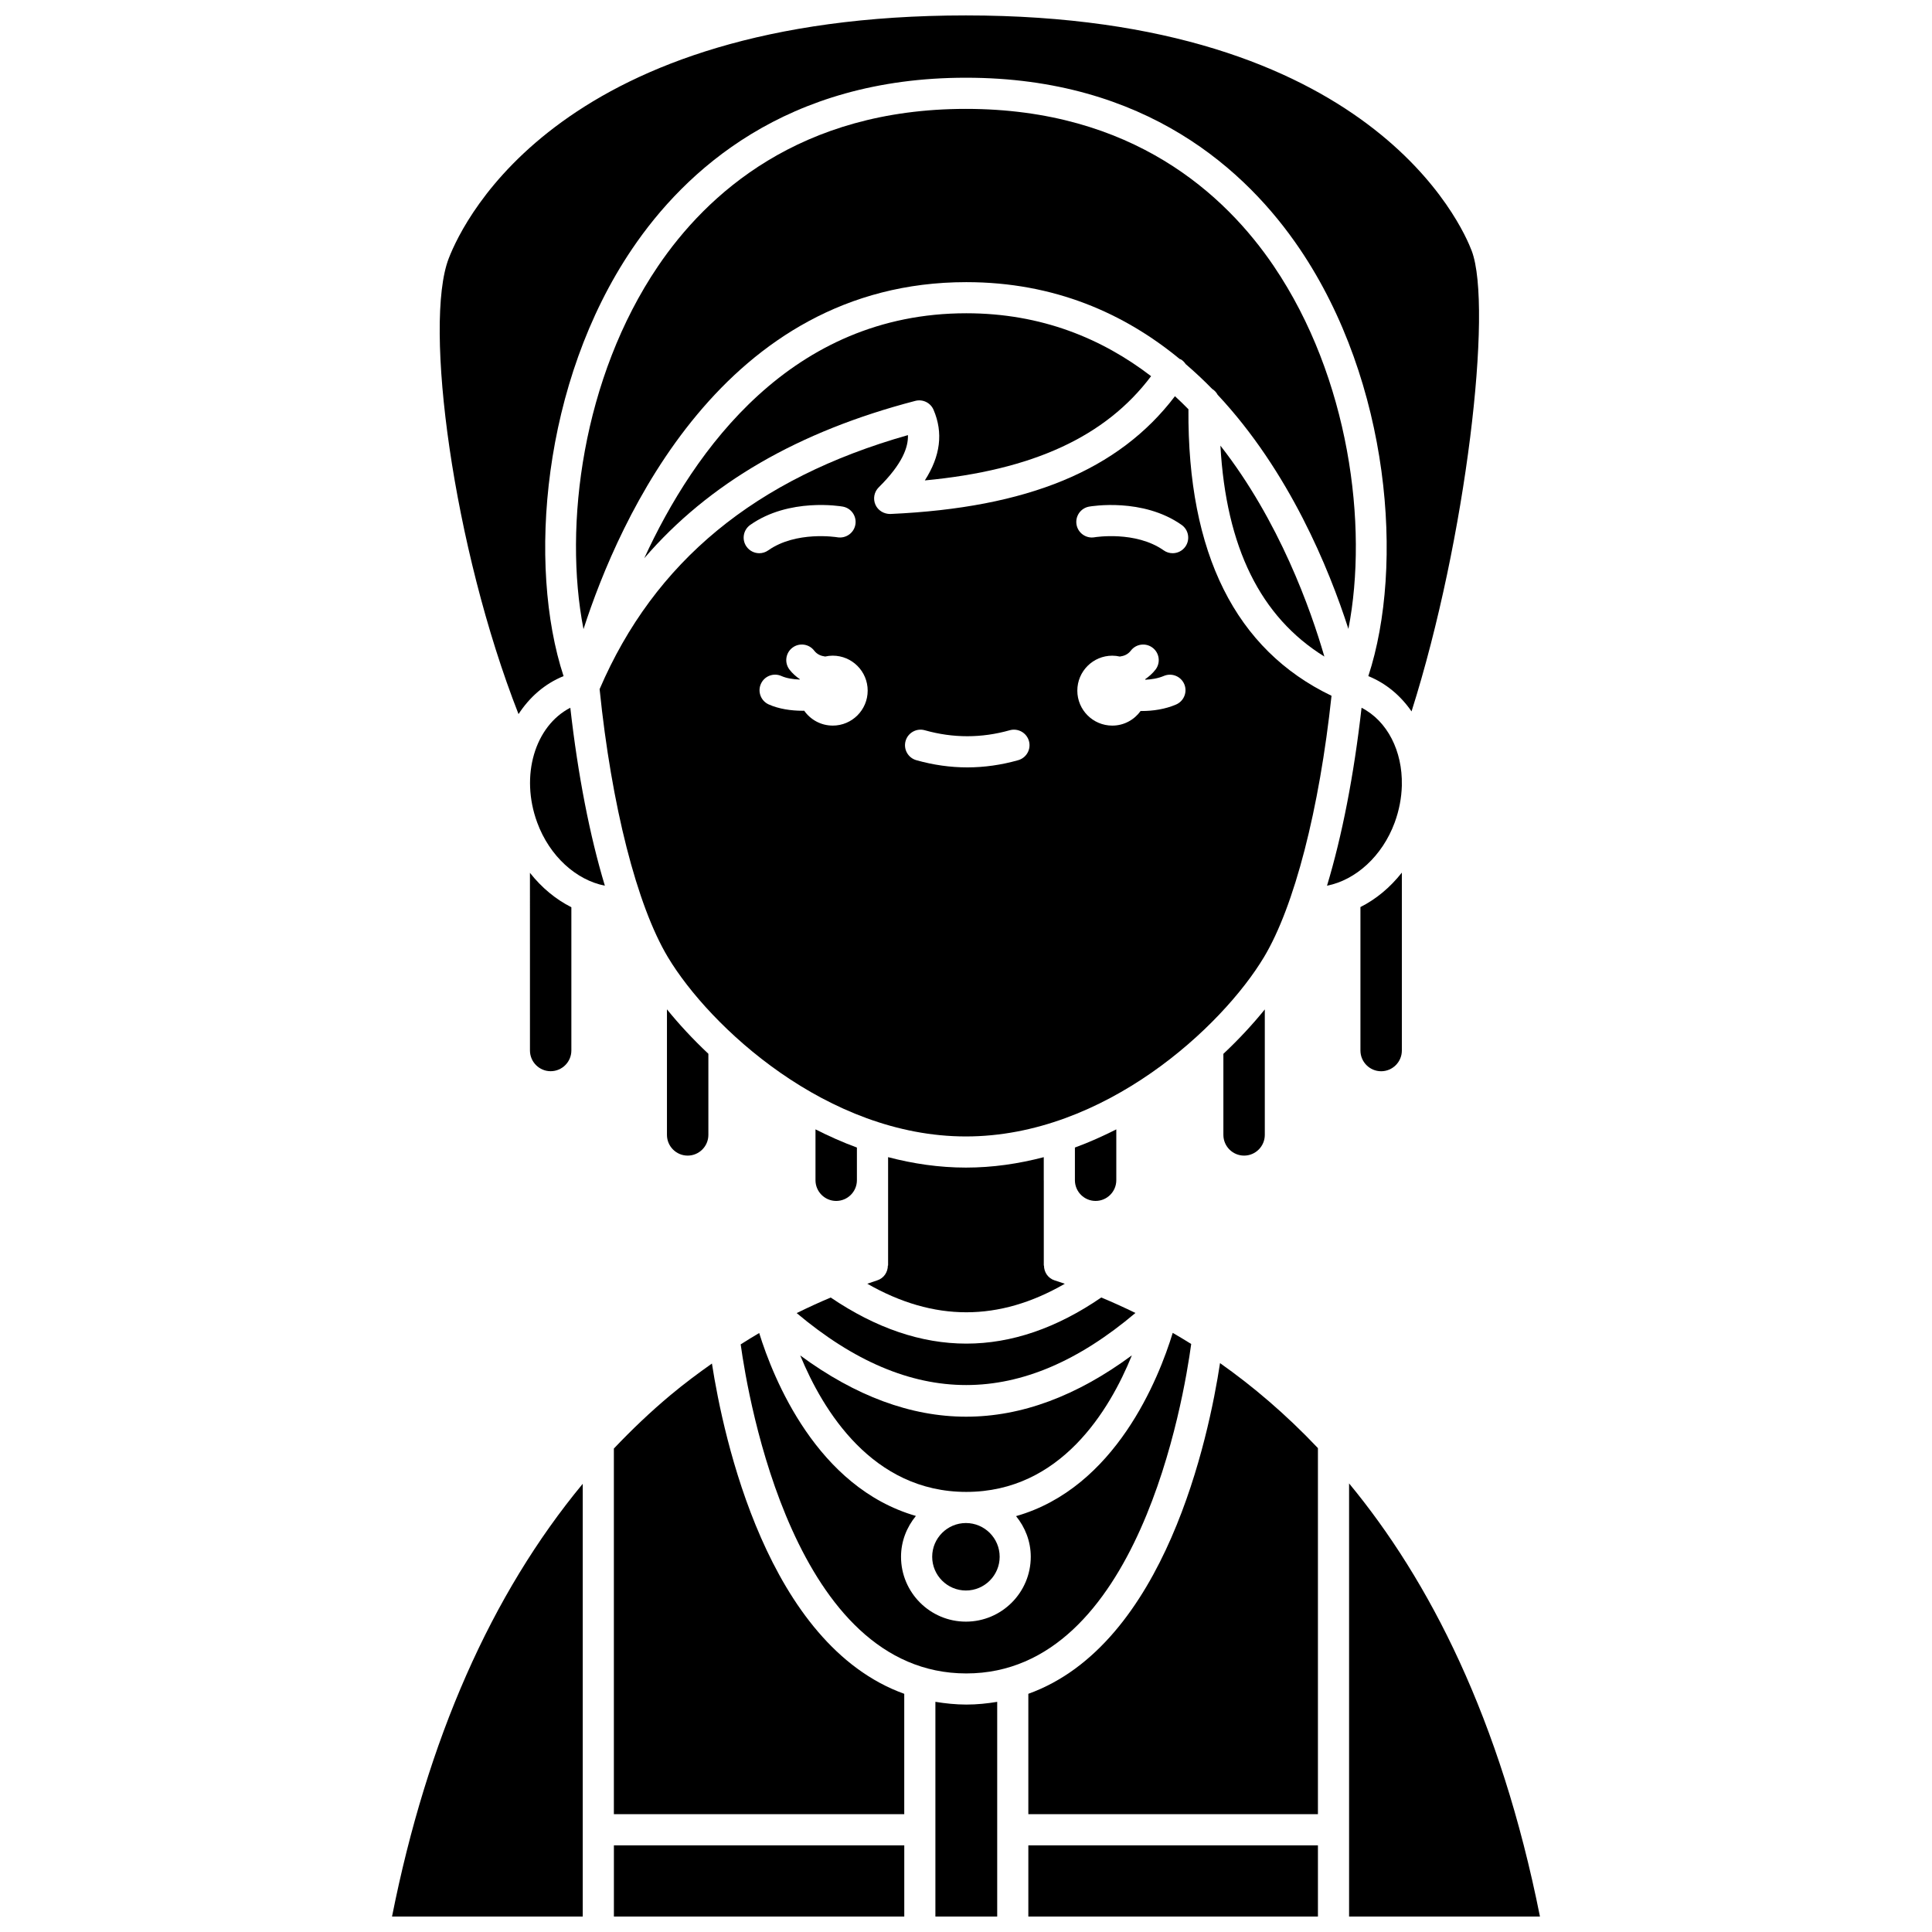
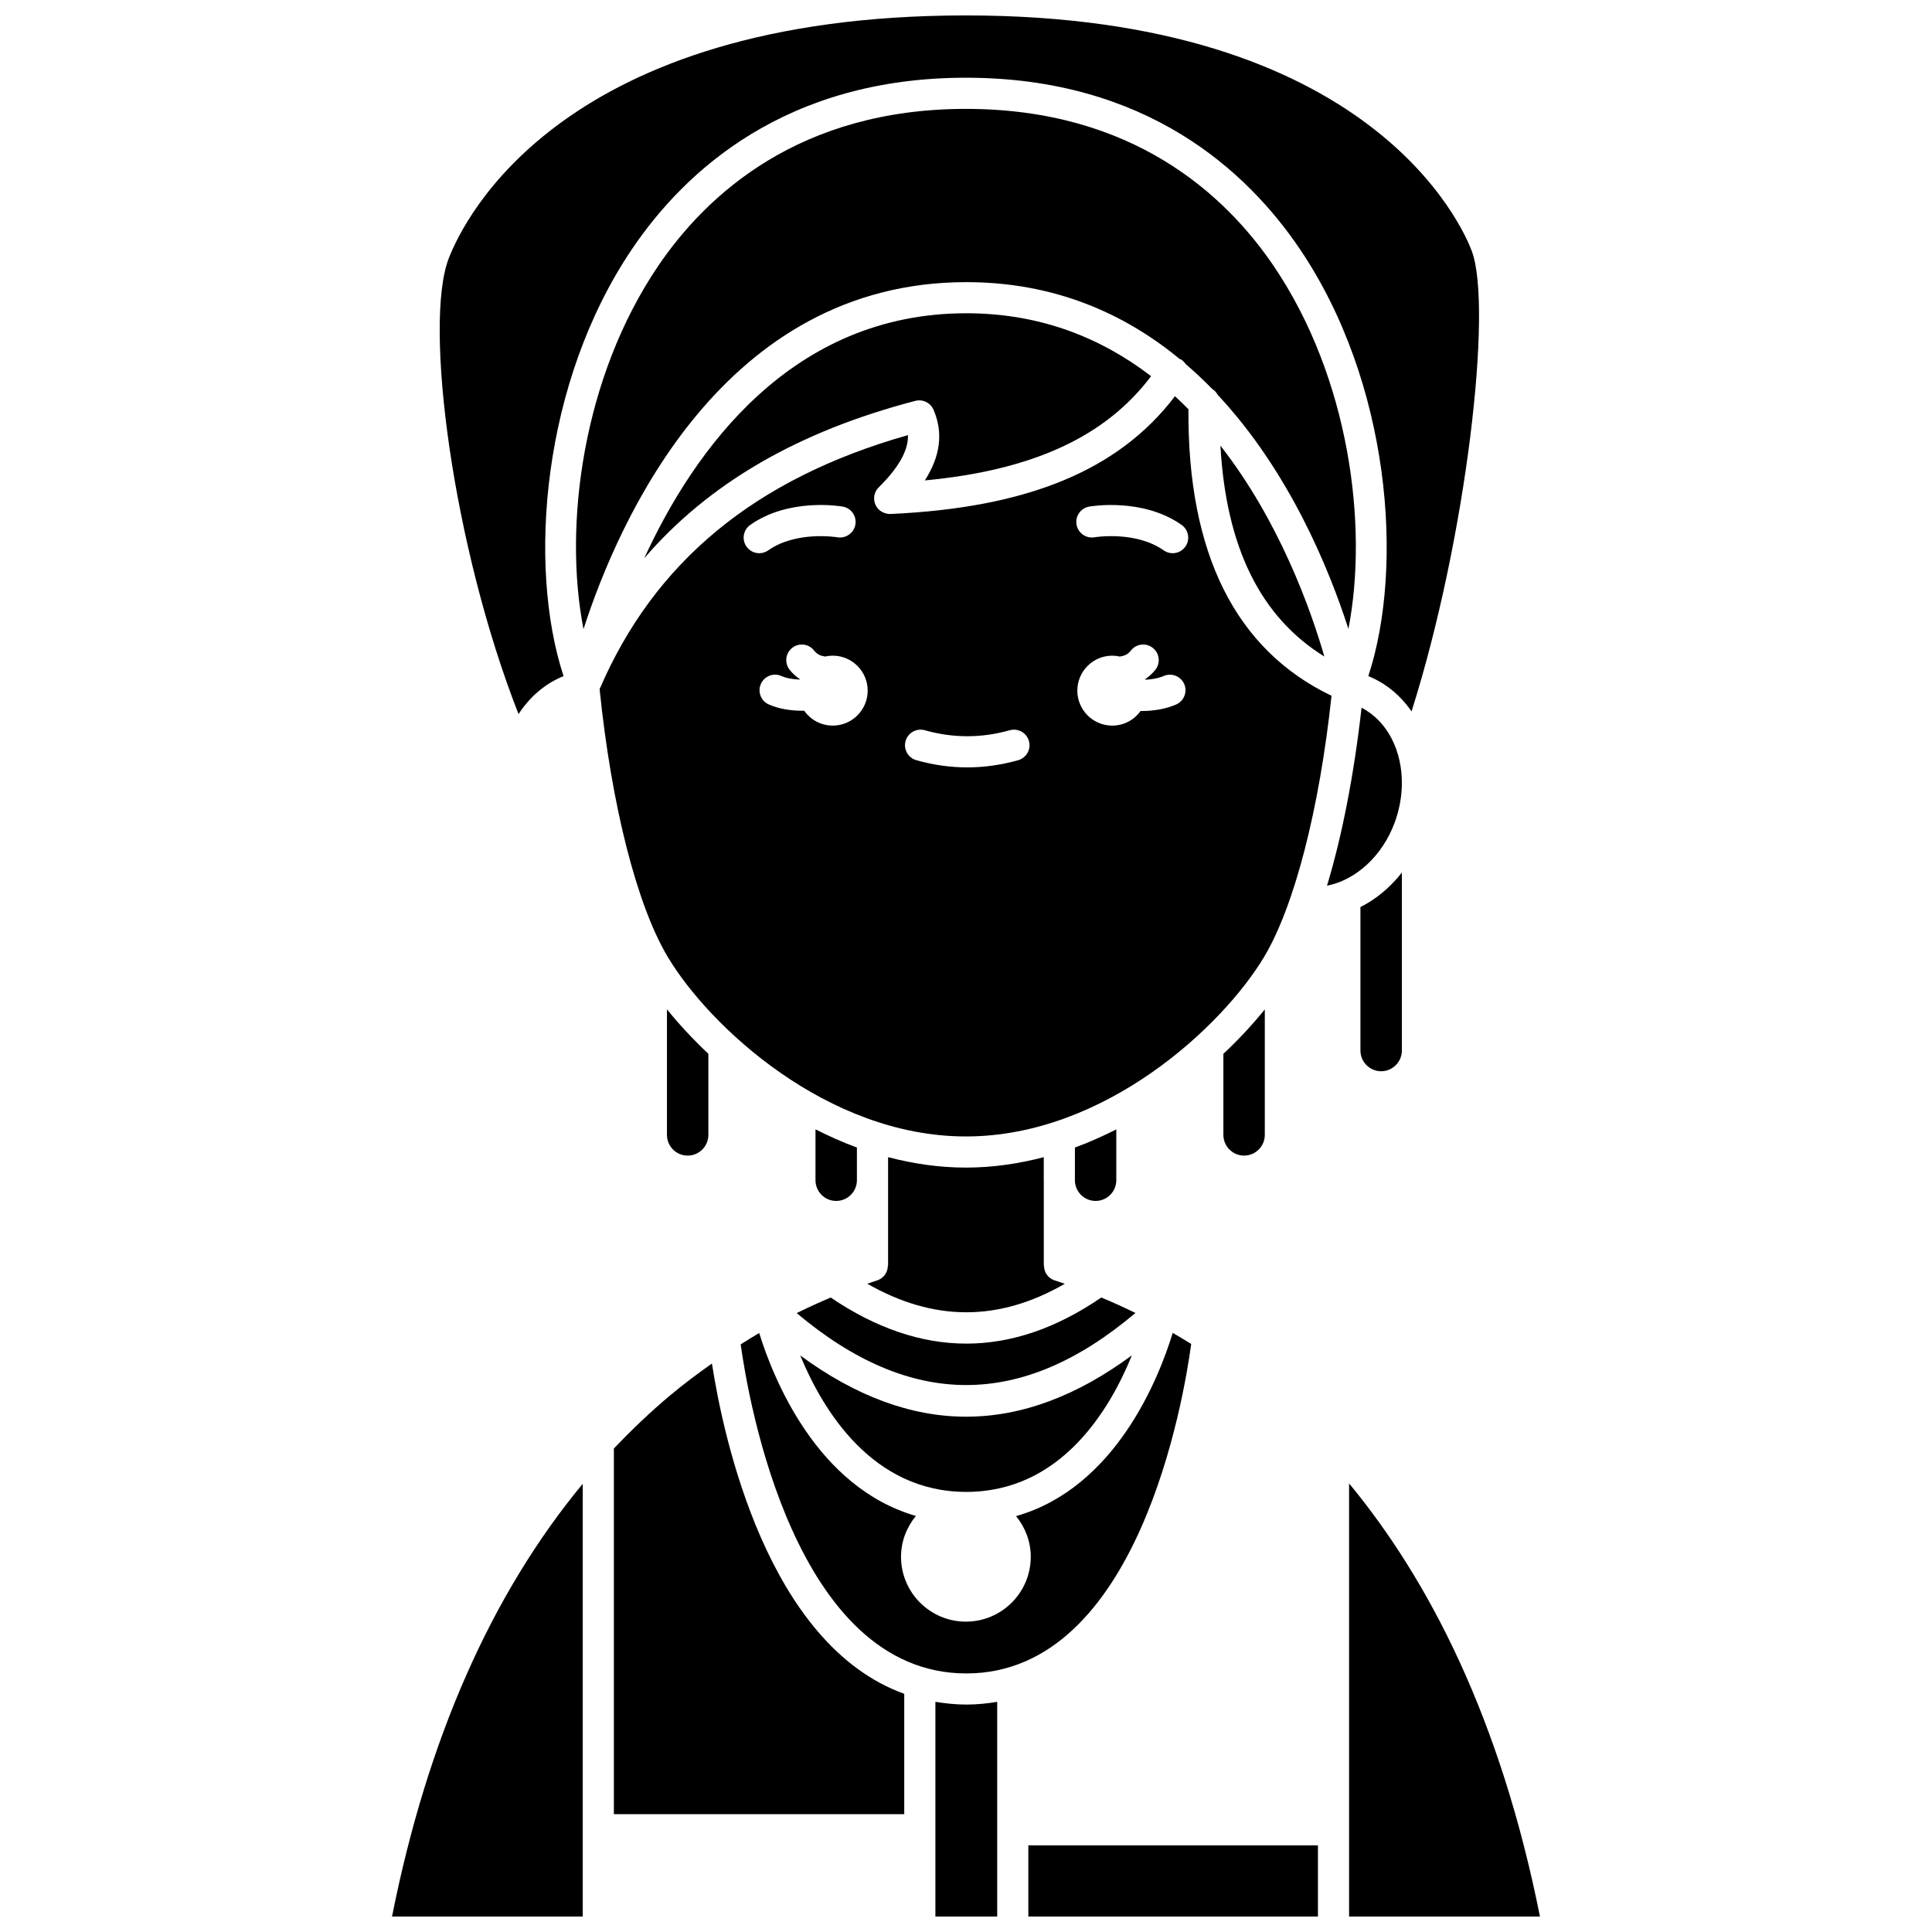
<svg xmlns="http://www.w3.org/2000/svg" width="800px" height="800px" version="1.1" viewBox="144 144 512 512">
  <defs>
    <clipPath id="f">
      <path d="m260 148.09h276v185.91h-276z" />
    </clipPath>
    <clipPath id="e">
      <path d="m416 633h78v18.902h-78z" />
    </clipPath>
    <clipPath id="d">
      <path d="m391 595h18v56.902h-18z" />
    </clipPath>
    <clipPath id="c">
      <path d="m247 537h52v114.9h-52z" />
    </clipPath>
    <clipPath id="b">
      <path d="m306 633h78v18.902h-78z" />
    </clipPath>
    <clipPath id="a">
      <path d="m501 537h52v114.9h-52z" />
    </clipPath>
  </defs>
  <path d="m439.83 456.77v-13.473c-3.539 1.785-7.184 3.434-10.969 4.812v8.711c0.027 3.004 2.473 5.438 5.481 5.438 3.027 0 5.488-2.465 5.488-5.488z" />
  <path d="m376.47 483.31c-0.824 0.266-1.754 0.594-2.629 0.891 17.641 10.086 34.883 10.086 52.344 0.008-0.91-0.309-1.824-0.617-2.703-0.898-1.754-0.559-2.812-2.18-2.816-3.926h-0.051v-22.52c0-0.031-0.008-0.066-0.008-0.098v-6.106c-6.629 1.734-13.523 2.762-20.625 2.762-7.106 0-14.004-1.027-20.629-2.769v28.73h-0.062c-0.004 1.746-1.066 3.367-2.82 3.926z" />
  <path d="m340.29 500.27c2.027 14.684 14.344 87.207 59.789 87.207 45.543 0 57.648-72.852 59.602-87.309-1.641-1.027-3.273-2.008-4.894-2.945-3.695 12.09-15.172 41.062-41.52 48.566 2.402 2.957 3.898 6.672 3.898 10.77 0 9.48-7.711 17.191-17.191 17.191-9.48 0-17.191-7.711-17.191-17.191 0-4.117 1.516-7.852 3.941-10.82-26.238-7.57-37.785-36.41-41.527-48.48-1.613 0.941-3.258 1.98-4.906 3.012z" />
  <path d="m371.09 456.77v-8.66c-3.785-1.383-7.43-3.027-10.977-4.816v13.48c0 3.023 2.465 5.488 5.488 5.488 3.031-0.004 5.488-2.469 5.488-5.492z" />
  <path d="m443.96 503.18c-14.582 10.773-29.242 16.258-43.918 16.258-14.664 0-29.34-5.473-43.969-16.227 6 14.57 19.09 36.16 44.004 36.16 24.996-0.004 37.977-21.625 43.883-36.191z" />
-   <path d="m391.04 556.56c0 4.93 4.012 8.941 8.941 8.941 4.93 0 8.941-4.012 8.941-8.941s-4.012-8.941-8.941-8.941c-4.93 0-8.941 4.012-8.941 8.941z" />
  <path d="m444.9 491.95c-3.098-1.52-6.129-2.883-9.051-4.098-11.836 8.113-23.777 12.219-35.758 12.219-11.973 0-23.977-4.106-35.941-12.211-2.863 1.191-5.891 2.586-9.02 4.121 30.227 25.438 59.688 25.426 89.77-0.031z" />
  <g clip-path="url(#f)">
    <path d="m293.35 323.18c-9.613-29.312-5.707-77.934 18.172-113.22 13.996-20.691 40.707-45.363 88.461-45.363 47.758 0 74.465 24.672 88.465 45.363 23.879 35.289 27.785 83.91 18.172 113.22 4.719 1.91 8.586 5.199 11.453 9.352 14.516-45.77 21.582-107.07 15.957-122.03-2.402-6.391-26.578-62.414-134.06-62.414-106.74 0-132.89 53.641-137.05 64.387-6.731 17.395 1.133 76.539 18.496 120.77 2.914-4.484 6.945-8.051 11.934-10.066z" />
  </g>
  <path d="m458.95 252.46c-1.16-1.18-2.348-2.336-3.574-3.461-14.906 19.625-39.039 29.574-75.418 31.211-1.664 0.031-3.285-0.902-3.965-2.473-0.68-1.566-0.336-3.387 0.883-4.59 6.309-6.231 7.844-10.656 7.738-13.836-40.441 11.469-67.188 33.535-81.711 67.316 3.144 30.84 9.883 57.336 18.094 71.027 11.016 18.375 42.207 47.516 78.98 47.516 36.777 0 67.961-29.141 78.984-47.512 8.055-13.422 14.688-39.176 17.906-69.27-25.426-12.203-38.18-37.719-37.918-75.93zm-117.12 36.395c-1.312-1.863-0.867-4.434 0.996-5.75 10.297-7.254 23.934-4.957 24.508-4.852 2.246 0.395 3.742 2.539 3.348 4.781-0.395 2.242-2.543 3.727-4.773 3.352-0.25-0.043-10.926-1.746-18.328 3.469-0.723 0.512-1.551 0.754-2.371 0.754-1.297-0.004-2.574-0.613-3.379-1.754zm22.852 47.434c-3.137 0-5.894-1.566-7.57-3.949-0.125 0-0.238 0.02-0.367 0.02-3.109 0-6.34-0.48-9.02-1.676-2.078-0.93-3.012-3.367-2.082-5.449s3.371-3.012 5.449-2.082c1.352 0.605 3.098 0.871 4.844 0.934 0.012-0.031 0.02-0.066 0.027-0.098-1.012-0.707-1.953-1.512-2.742-2.543-1.387-1.809-1.047-4.394 0.758-5.785 1.801-1.387 4.394-1.051 5.785 0.758 0.785 1.02 1.812 1.414 2.914 1.566 0.645-0.145 1.312-0.23 2-0.23 5.117 0 9.266 4.152 9.266 9.266 0 5.117-4.144 9.27-9.262 9.27zm49.152 9.168c-4.469 1.266-9.012 1.91-13.5 1.91-4.484 0-9.027-0.645-13.5-1.91-2.191-0.617-3.465-2.902-2.844-5.09 0.621-2.195 2.918-3.461 5.09-2.844 7.481 2.113 15.031 2.113 22.508 0 2.188-0.613 4.473 0.652 5.09 2.844 0.625 2.184-0.652 4.465-2.844 5.09zm41.828-14.746c-2.871 1.23-6.086 1.715-9.121 1.715-0.09 0-0.168-0.012-0.262-0.012-1.684 2.34-4.41 3.879-7.512 3.879-5.117 0-9.266-4.152-9.266-9.266 0-5.117 4.152-9.266 9.266-9.266 0.688 0 1.359 0.086 2 0.23 1.102-0.148 2.129-0.547 2.914-1.566 1.387-1.812 3.977-2.148 5.785-0.758 1.809 1.387 2.148 3.977 0.758 5.785-0.793 1.031-1.734 1.836-2.738 2.543 0.016 0.047 0.027 0.09 0.043 0.137 1.664-0.074 3.375-0.352 4.894-1 2.094-0.891 4.523 0.078 5.418 2.172 0.887 2.082-0.086 4.508-2.18 5.406zm2.477-41.855c-0.805 1.141-2.078 1.75-3.375 1.75-0.82 0-1.652-0.242-2.371-0.754-7.453-5.25-18.227-3.492-18.336-3.469-2.231 0.387-4.379-1.121-4.766-3.359-0.387-2.242 1.105-4.375 3.344-4.769 0.57-0.102 14.215-2.402 24.512 4.852 1.855 1.312 2.301 3.887 0.992 5.75z" />
  <path d="m468.21 444.76c0 3.023 2.465 5.488 5.488 5.488s5.488-2.465 5.488-5.488v-33.254c-3.121 3.852-6.785 7.836-10.977 11.773z" />
  <path d="m320.75 444.76c0 3.023 2.465 5.488 5.488 5.488 3.023 0 5.488-2.465 5.488-5.488v-21.496c-4.191-3.941-7.856-7.926-10.977-11.777z" />
  <g clip-path="url(#e)">
    <path d="m416.52 633.03h76.746v18.867h-76.746z" />
  </g>
  <path d="m332.67 505.35c-3.625 2.559-7.281 5.273-10.965 8.348-5.262 4.398-10.254 9.152-15.023 14.18v96.902h76.953v-31.902c-36.281-13.062-47.938-67.996-50.965-87.527z" />
-   <path d="m467.32 505.24c-2.957 19.441-14.469 74.559-50.801 87.637v31.902h76.746v-97.016c-8.555-9.035-17.332-16.449-25.945-22.523z" />
  <g clip-path="url(#d)">
    <path d="m391.89 595v56.898h16.379v-22.973c0-0.008-0.004-0.012-0.004-0.02 0-0.008 0.004-0.012 0.004-0.02v-33.879c-2.625 0.434-5.332 0.723-8.184 0.723-2.859-0.008-5.566-0.297-8.195-0.73z" />
  </g>
  <path d="m449.05 243.69c-12.953-9.938-29.043-16.672-48.961-16.672-46.316 0-72.129 36.152-85.355 64.922 17.07-19.852 40.82-33.621 71.832-41.703 1.977-0.512 4.035 0.492 4.836 2.367 2.594 6.066 1.844 12.238-2.312 18.711 28.617-2.691 47.91-11.598 59.961-27.625z" />
  <path d="m513.61 361.97c1.188-3.234 1.801-6.531 1.891-9.719v-0.223c0.191-8.957-3.805-16.938-10.672-20.469-2.023 17.895-5.18 34.004-9.156 47.16 7.578-1.488 14.652-7.809 17.938-16.75z" />
  <path d="m504.53 384.38v38.023c0 3.023 2.465 5.488 5.488 5.488s5.488-2.465 5.488-5.488v-47.152c-3.094 3.938-6.836 7.043-10.977 9.129z" />
  <g clip-path="url(#c)">
    <path d="m298.43 651.9v-114.68c-24.238 29.273-41.184 67.688-50.539 114.68z" />
  </g>
  <path d="m481.61 214.59c-12.883-19.043-37.504-41.734-81.633-41.734-44.129 0-68.75 22.699-81.629 41.734-19.93 29.461-25.09 68.625-19.715 96.133 9.383-29.043 37.129-91.953 101.45-91.953 23.41 0 41.949 8.348 56.527 20.352 0.137 0.07 0.285 0.078 0.414 0.164 0.492 0.32 0.883 0.73 1.184 1.191 2.445 2.102 4.793 4.293 7.012 6.574 0.617 0.387 1.121 0.91 1.461 1.562 18.988 20.281 29.559 46.184 34.66 62.055 5.348-27.508 0.18-66.641-19.734-96.078z" />
  <path d="m494.97 317.99c-3.594-12.41-11.891-35.875-27.547-55.891 1.516 26.945 10.59 45.375 27.547 55.891z" />
  <g clip-path="url(#b)">
-     <path d="m306.69 633.03h76.953v18.867h-76.953z" />
-   </g>
-   <path d="m289.93 427.88c3.023 0 5.488-2.465 5.488-5.488v-37.969c-4.133-2.078-7.891-5.188-10.977-9.117l0.004 47.086c0 3.023 2.461 5.488 5.484 5.488z" />
-   <path d="m286.36 361.97c3.289 8.941 10.344 15.262 17.934 16.746-3.977-13.156-7.133-29.266-9.156-47.156-9.363 4.82-13.348 17.992-8.777 30.41z" />
+     </g>
  <g clip-path="url(#a)">
    <path d="m501.52 537.12v114.78h50.582c-10.457-52.449-29.391-89.148-50.582-114.78z" />
  </g>
</svg>